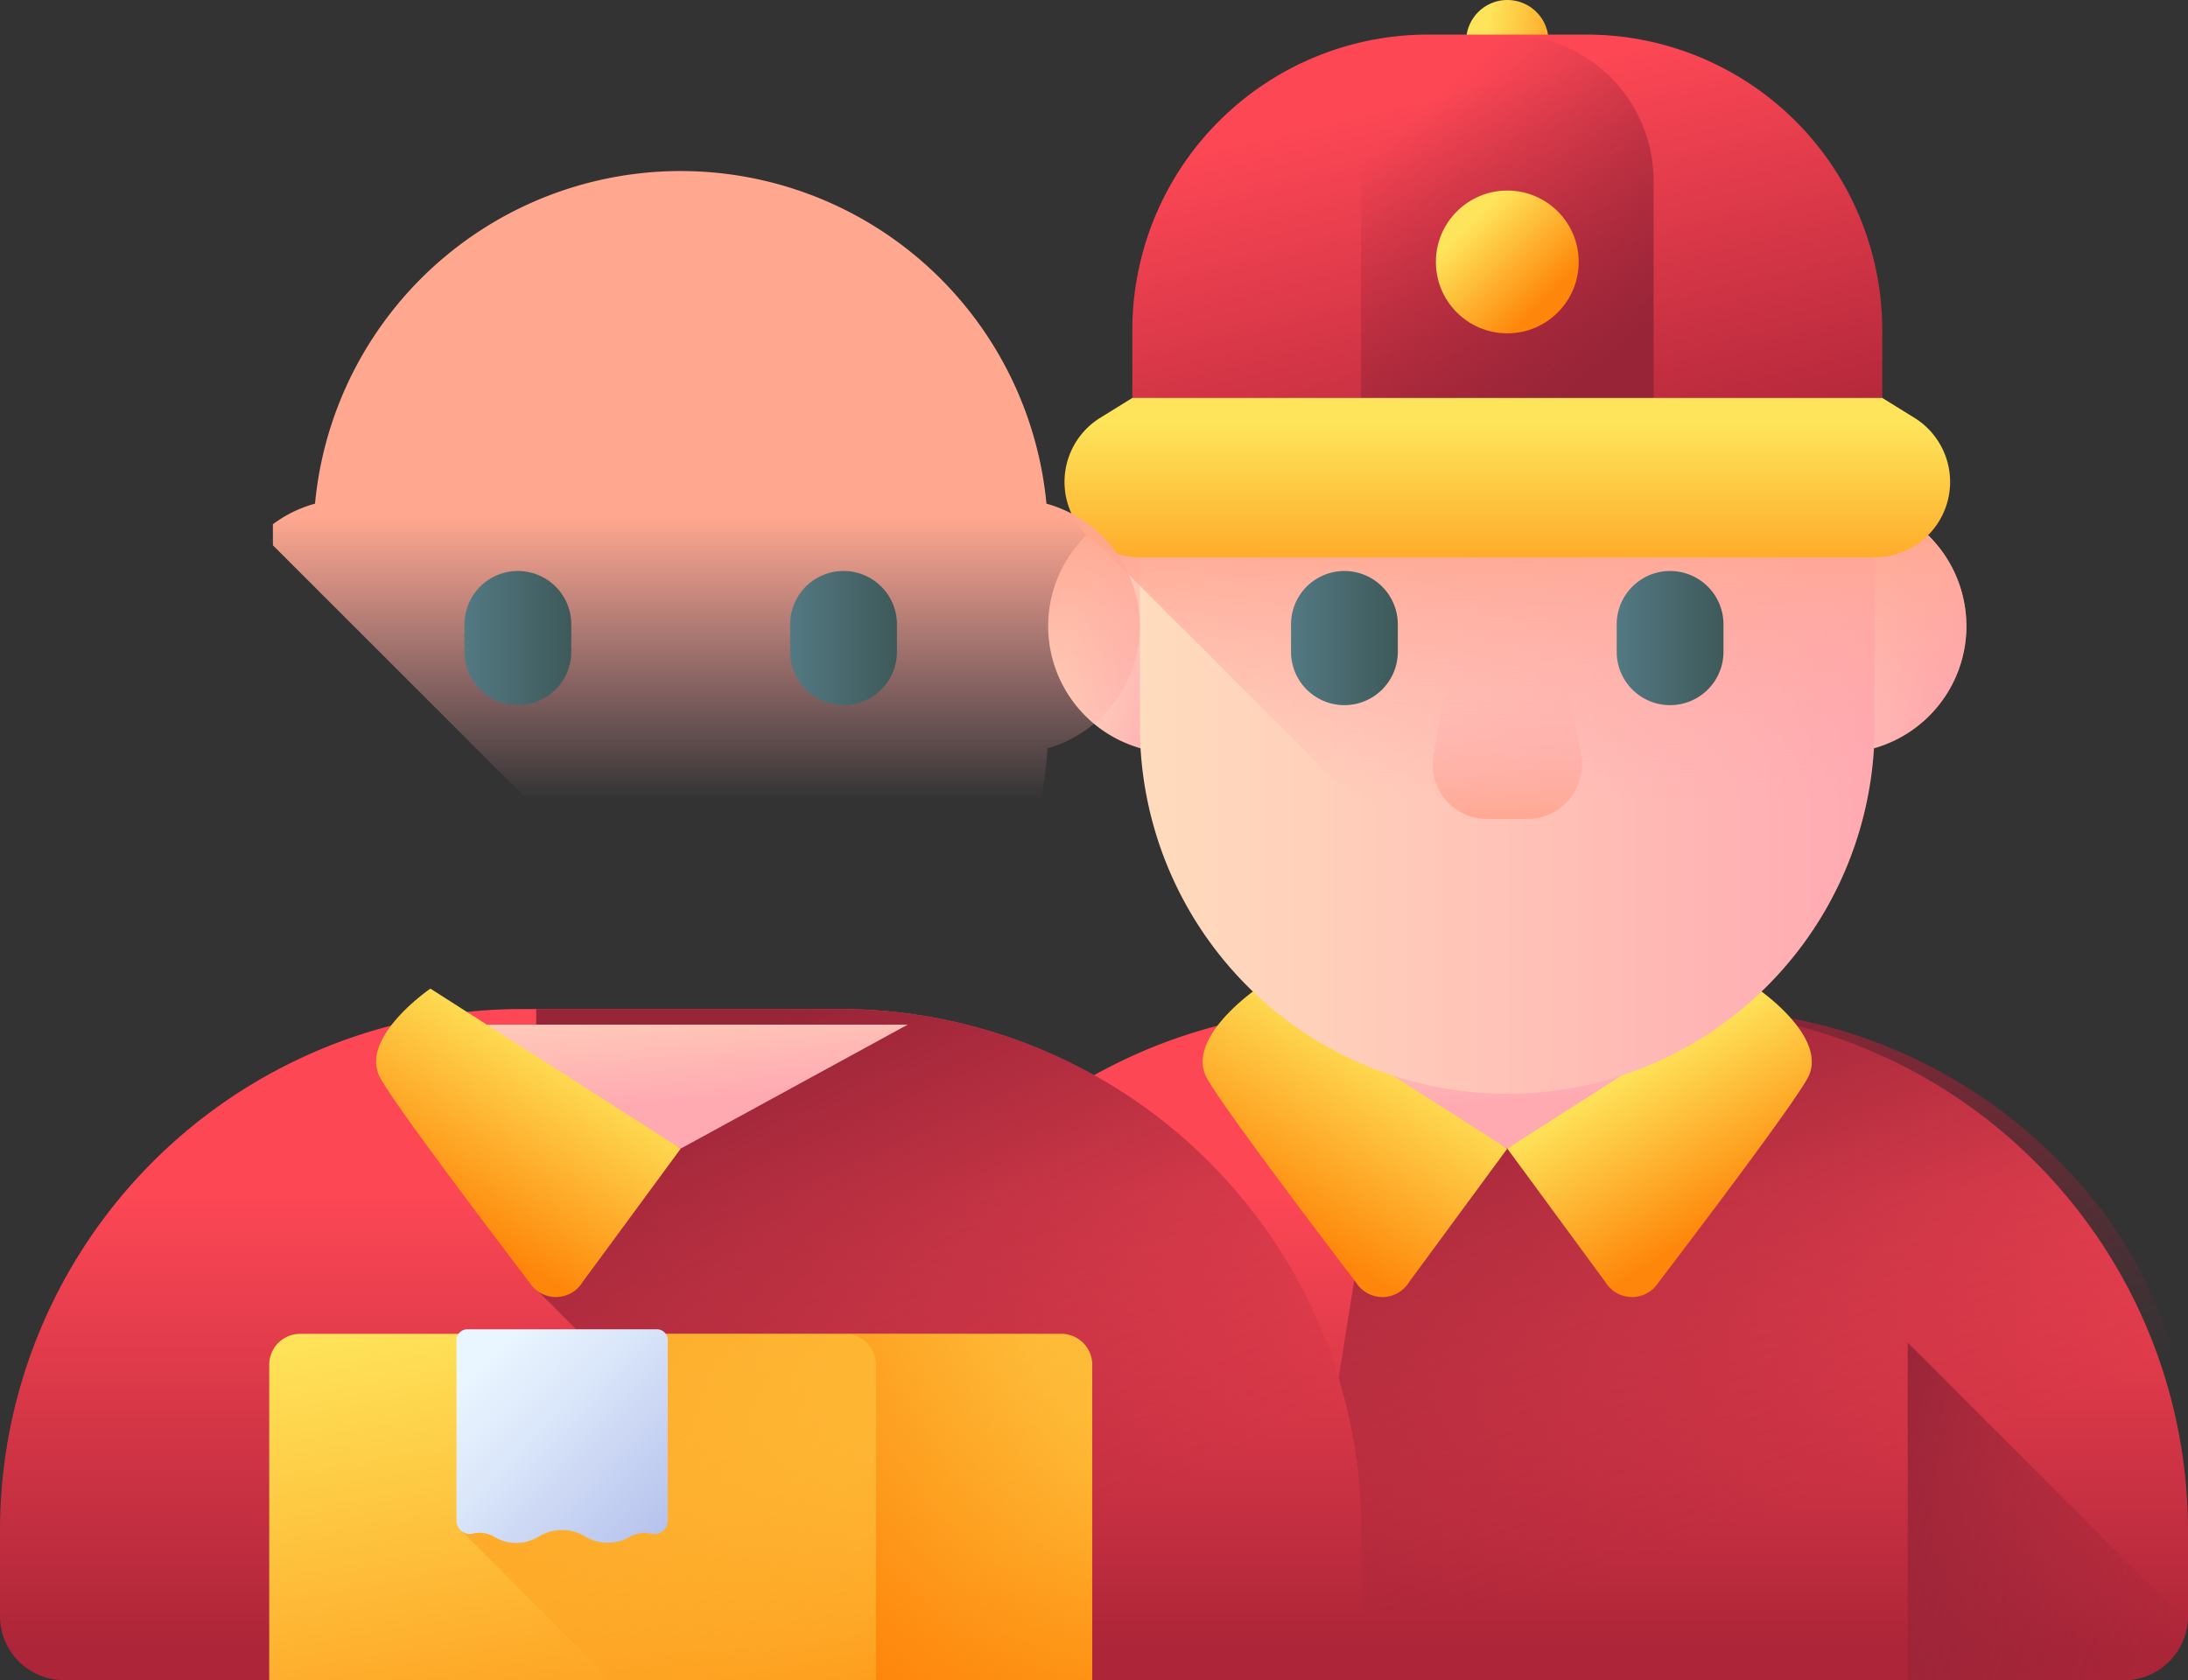
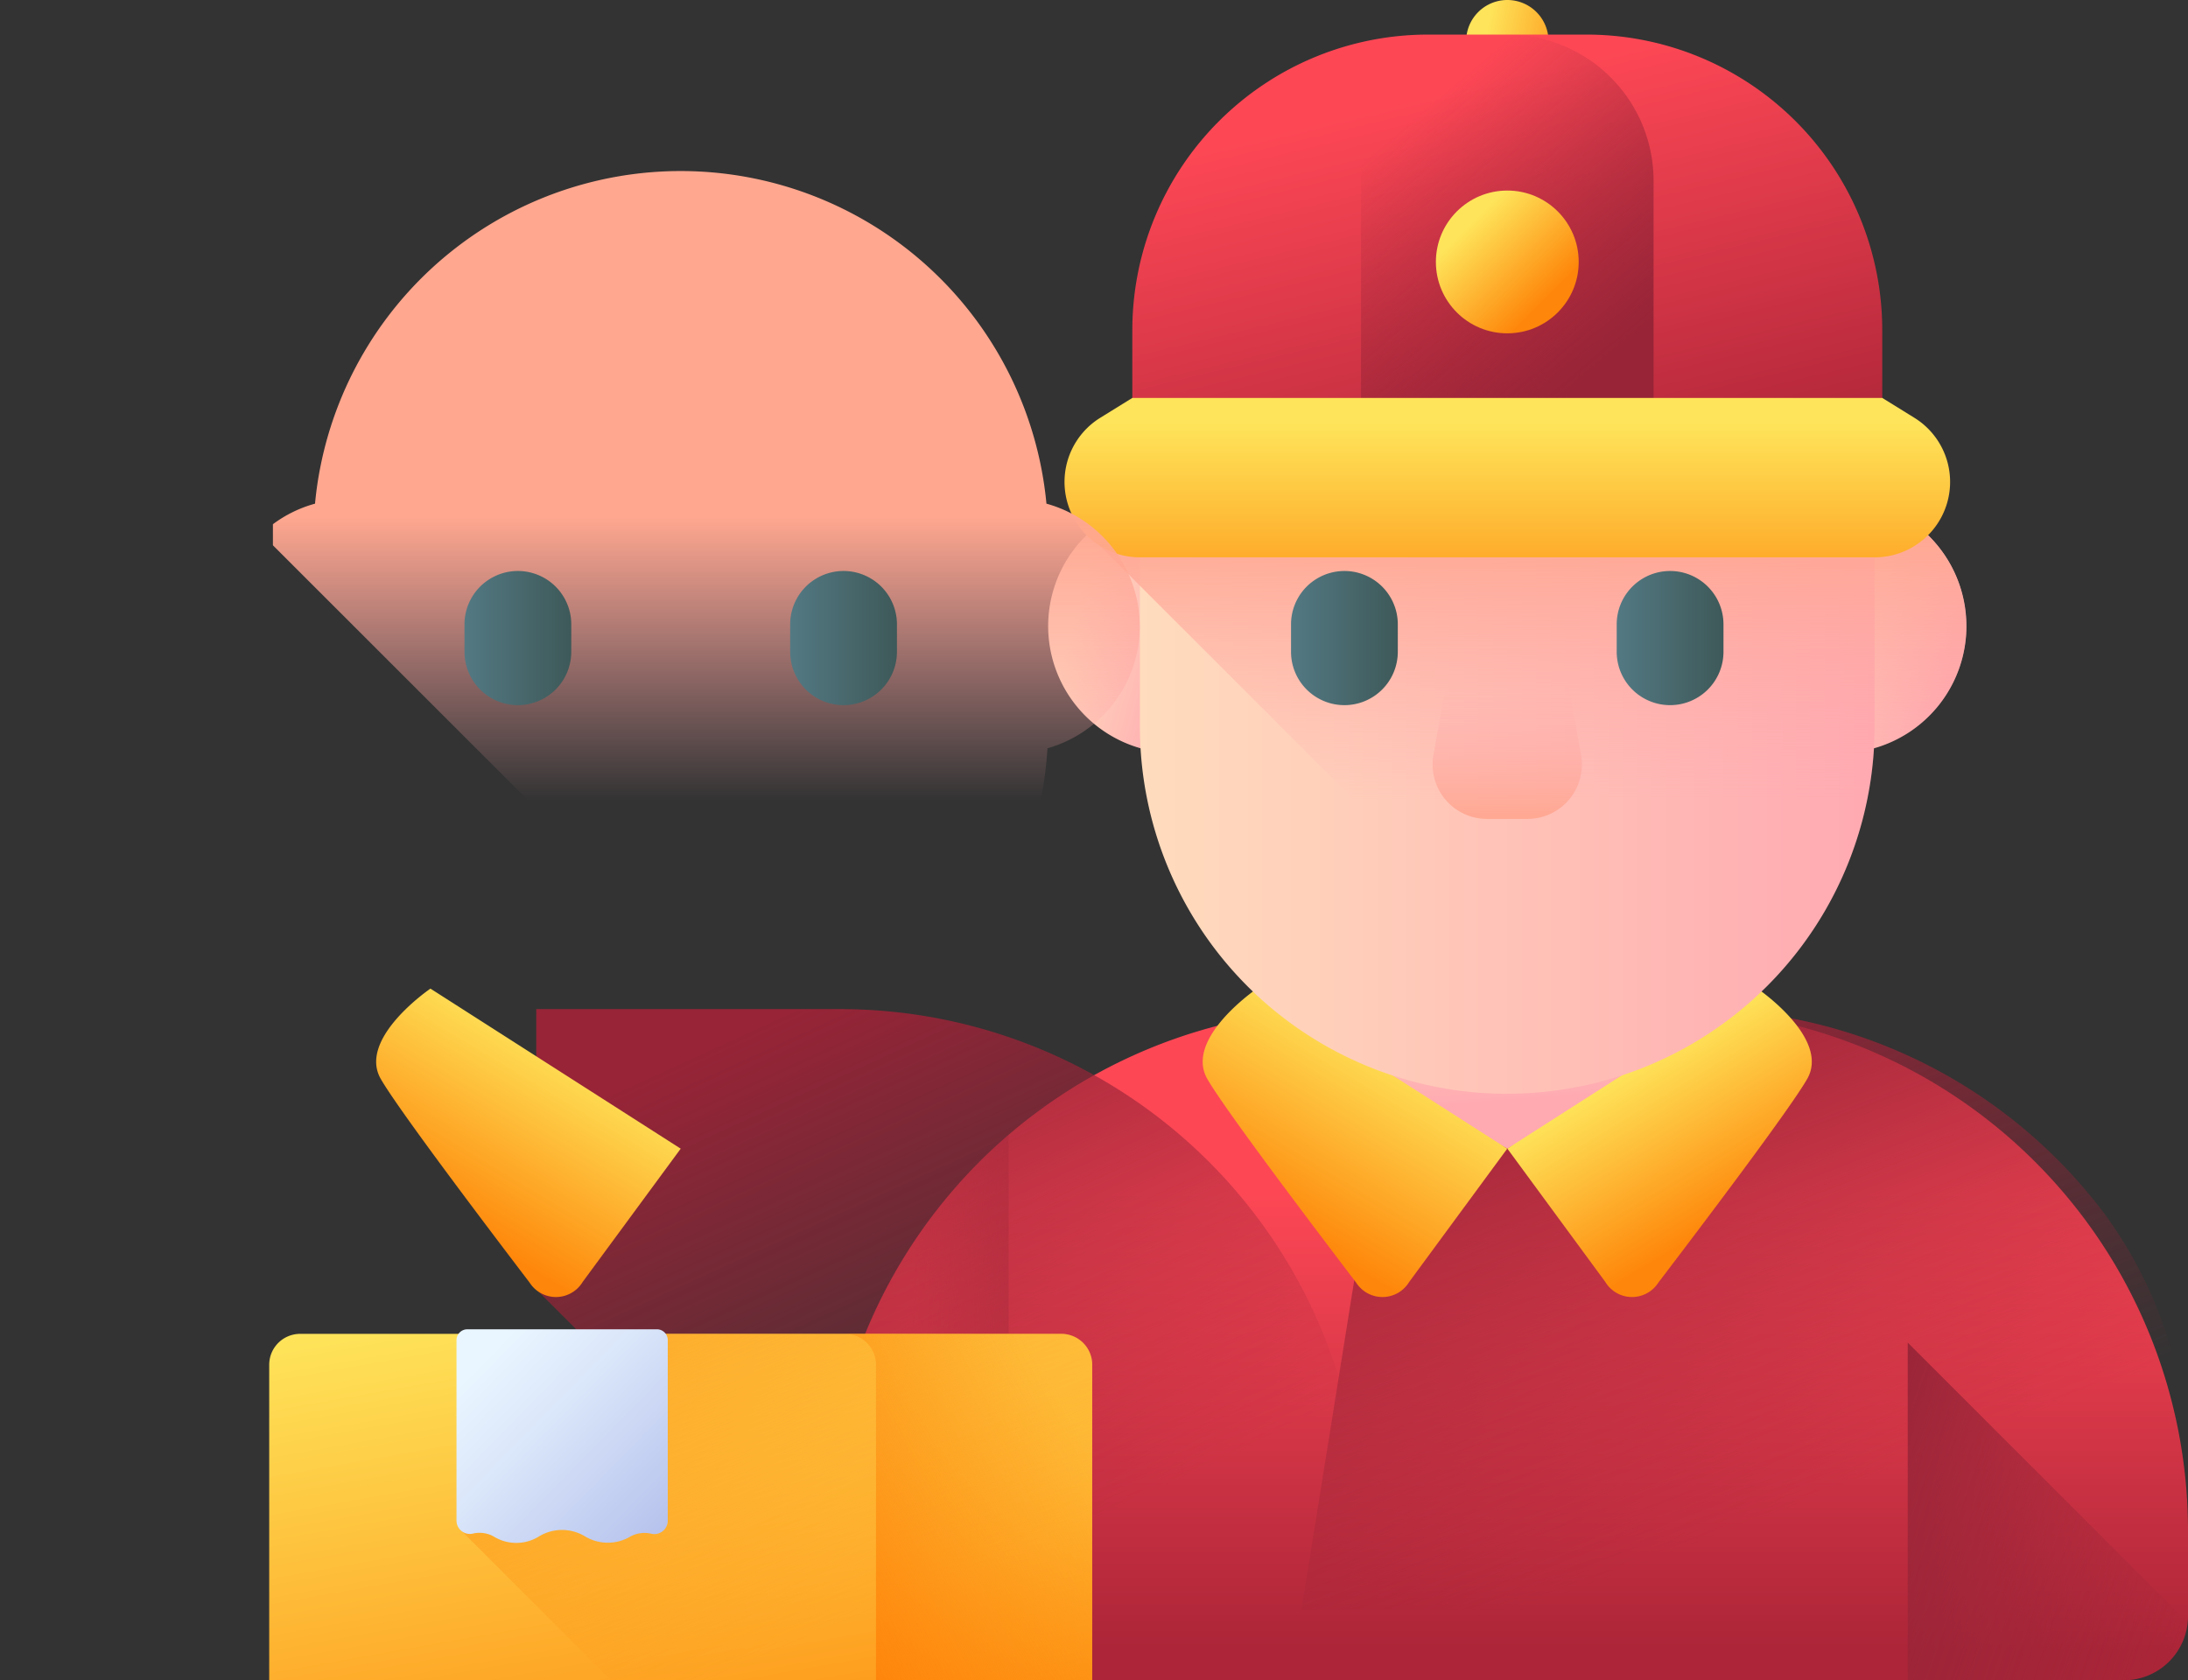
<svg xmlns="http://www.w3.org/2000/svg" xmlns:xlink="http://www.w3.org/1999/xlink" width="72.74" height="55.873" viewBox="0 0 72.74 55.873">
  <rect x="0" y="0" width="72.74" height="55.873" fill="#333333" stroke="none" />
  <defs>
    <linearGradient id="a" x1="0.5" y1="0.275" x2="0.5" y2="0.955" gradientUnits="objectBoundingBox">
      <stop offset="0" stop-color="#fd4755" />
      <stop offset="1" stop-color="#ac2538" />
    </linearGradient>
    <linearGradient id="b" x1="0.663" y1="0.765" x2="0.253" y2="0.038" gradientUnits="objectBoundingBox">
      <stop offset="0" stop-color="#972437" stop-opacity="0" />
      <stop offset="1" stop-color="#972437" />
    </linearGradient>
    <linearGradient id="c" x1="0.357" y1="-0.499" x2="0.669" y2="0.588" gradientUnits="objectBoundingBox">
      <stop offset="0" stop-color="#ffdcbd" />
      <stop offset="1" stop-color="#ffa9b1" />
    </linearGradient>
    <linearGradient id="d" x1="0.619" y1="0.168" x2="0.256" y2="0.741" gradientUnits="objectBoundingBox">
      <stop offset="0" stop-color="#fee45a" />
      <stop offset="1" stop-color="#fe860a" />
    </linearGradient>
    <linearGradient id="e" x1="0.42" y1="0.23" x2="0.729" y2="0.717" xlink:href="#d" />
    <linearGradient id="f" x1="0.436" y1="0.466" x2="2.131" y2="0.761" xlink:href="#b" />
    <linearGradient id="g" x1="6.961" y1="0.466" x2="8.656" y2="0.761" xlink:href="#b" />
    <linearGradient id="h" x1="0.294" y1="0.279" x2="1.099" y2="0.69" xlink:href="#c" />
    <linearGradient id="i" x1="-0.312" y1="0.201" x2="0.814" y2="0.776" xlink:href="#c" />
    <linearGradient id="j" x1="0" y1="0.5" x2="1" y2="0.5" xlink:href="#c" />
    <linearGradient id="k" x1="0.5" y1="0.699" x2="0.5" y2="0.382" gradientUnits="objectBoundingBox">
      <stop offset="0" stop-color="#ffa9b1" stop-opacity="0" />
      <stop offset="0.997" stop-color="#ffa78f" />
    </linearGradient>
    <linearGradient id="l" x1="0.5" y1="0.319" x2="0.5" y2="1.033" xlink:href="#k" />
    <linearGradient id="m" y1="0.5" x2="1" y2="0.5" gradientUnits="objectBoundingBox">
      <stop offset="0" stop-color="#537983" />
      <stop offset="1" stop-color="#3e5959" />
    </linearGradient>
    <linearGradient id="o" x1="0.226" y1="0.491" x2="1.483" y2="0.723" xlink:href="#d" />
    <linearGradient id="p" x1="0.272" y1="0.21" x2="0.713" y2="1.174" xlink:href="#a" />
    <linearGradient id="q" x1="0.22" y1="0.185" x2="0.693" y2="0.935" xlink:href="#b" />
    <linearGradient id="r" x1="0.5" y1="0.159" x2="0.5" y2="1.582" xlink:href="#d" />
    <linearGradient id="s" x1="0.238" y1="0.238" x2="0.77" y2="0.77" xlink:href="#d" />
    <linearGradient id="t" x1="1.039" y1="0.921" x2="-0.25" y2="0.399" xlink:href="#b" />
    <linearGradient id="ao" x1="0.242" y1="-0.086" x2="0.862" y2="1.386" xlink:href="#d" />
    <linearGradient id="ap" x1="0.765" y1="0.711" x2="-0.296" y2="-0.661" gradientUnits="objectBoundingBox">
      <stop offset="0" stop-color="#fe860a" stop-opacity="0" />
      <stop offset="1" stop-color="#fe7701" />
    </linearGradient>
    <linearGradient id="aq" x1="0.891" y1="0.206" x2="-0.336" y2="1.129" xlink:href="#ap" />
    <linearGradient id="ar" x1="0.128" y1="0.107" x2="1.235" y2="1.203" gradientUnits="objectBoundingBox">
      <stop offset="0" stop-color="#eaf6ff" />
      <stop offset="0.257" stop-color="#dce8fa" />
      <stop offset="0.742" stop-color="#b8c4ed" />
      <stop offset="1" stop-color="#a2aee6" />
    </linearGradient>
  </defs>
  <g transform="translate(-221.63 -750.627)">
    <g transform="translate(249.108 750.627)">
      <g transform="translate(0 32.874)">
        <path d="M91.559,328.61H50.566a2.134,2.134,0,0,1-2.134-2.134v-2.838a17.345,17.345,0,0,1,17.345-17.345H76.349a17.345,17.345,0,0,1,17.345,17.345v2.838A2.134,2.134,0,0,1,91.559,328.61Z" transform="translate(-48.432 -305.611)" fill="url(#a)" />
        <path d="M235.452,321.537v2.5c0,1.036-21.613,1.906-22.742,1.906l14.439.325H205.978l3.2-19.974h9.669a17.02,17.02,0,0,1,13.872,6.859A14.3,14.3,0,0,1,235.452,321.537Z" transform="translate(-190.19 -305.608)" fill="url(#b)" />
        <path d="M193.674,315.121,201.219,311h-15.09Z" transform="translate(-171.043 -309.802)" fill="url(#c)" />
        <g transform="translate(12.506)">
          <path d="M164.388,300.066s-2.424,1.648-1.653,3c.567.992,3.46,4.821,4.95,6.776a1.038,1.038,0,0,0,1.764-.023l3.259-4.431Z" transform="translate(-162.584 -300.066)" fill="url(#d)" />
          <path d="M263.318,300.066s2.424,1.648,1.653,3c-.567.992-3.46,4.821-4.95,6.776a1.038,1.038,0,0,1-1.764-.023L255,305.385Z" transform="translate(-244.873 -300.066)" fill="url(#e)" />
        </g>
        <path d="M48.432,357.6v2.838a2.134,2.134,0,0,0,2.134,2.134h3.92V344.431A17.3,17.3,0,0,0,48.432,357.6Z" transform="translate(-48.432 -339.571)" fill="url(#f)" />
        <path d="M412.355,357.6v2.838a2.134,2.134,0,0,1-2.134,2.134H406.3V344.431A17.3,17.3,0,0,1,412.355,357.6Z" transform="translate(-367.093 -339.571)" fill="url(#g)" />
      </g>
      <g transform="translate(7.368)">
        <g transform="translate(0 16.689)">
          <path d="M115.683,156.467a4.224,4.224,0,0,1,3.248-4.109.8.8,0,0,1,.974.779v6.66a.8.8,0,0,1-.974.779A4.224,4.224,0,0,1,115.683,156.467Z" transform="translate(-115.683 -152.337)" fill="url(#h)" />
          <path d="M360,156.467a4.224,4.224,0,0,0-3.248-4.109.8.8,0,0,0-.974.779v6.66a.8.8,0,0,0,.974.779A4.224,4.224,0,0,0,360,156.467Z" transform="translate(-329.472 -152.337)" fill="url(#i)" />
        </g>
        <g transform="translate(1.705 5.685)">
          <path d="M155.739,82.577a12.212,12.212,0,0,1-12.212-12.212V64.1a12.212,12.212,0,0,1,24.425,0v6.263a12.212,12.212,0,0,1-12.212,12.212Z" transform="translate(-142.182 -51.89)" fill="url(#j)" />
          <path d="M160.07,67.025A4.224,4.224,0,0,1,157,71.088a12.226,12.226,0,0,1-7.945,10.73c-.078.03-.157.058-.236.084L131.25,64.337v-.7a4.173,4.173,0,0,1,1.4-.684,11.8,11.8,0,0,1,.184-1.254,12.213,12.213,0,0,1,24.132,1.254,4.223,4.223,0,0,1,3.1,4.072Z" transform="translate(-131.25 -51.89)" fill="url(#k)" />
          <path d="M235.5,195.963H234.15a1.807,1.807,0,0,1-1.779-2.123l.773-4.348h3.36l.773,4.348A1.807,1.807,0,0,1,235.5,195.963Z" transform="translate(-221.267 -174.417)" fill="url(#l)" />
        </g>
        <g transform="translate(8.074 18.988)">
          <path d="M191.159,177.776A1.775,1.775,0,0,1,189.384,176v-.91a1.775,1.775,0,0,1,3.55,0V176A1.775,1.775,0,0,1,191.159,177.776Z" transform="translate(-189.384 -173.316)" fill="url(#m)" />
          <path d="M289.987,177.776A1.775,1.775,0,0,1,288.212,176v-.91a1.775,1.775,0,0,1,3.55,0V176A1.775,1.775,0,0,1,289.987,177.776Z" transform="translate(-277.385 -173.316)" fill="url(#m)" />
        </g>
        <g transform="translate(0.54)">
          <path d="M243.867,0A1.37,1.37,0,0,0,242.5,1.369V2.9h2.739V1.369A1.37,1.37,0,0,0,243.867,0Z" transform="translate(-229.144)" fill="url(#o)" />
          <g transform="translate(2.258 1.15)">
            <path d="M165.08,23.649h-22.8a1.066,1.066,0,0,1-1.066-1.066V20.331a9.833,9.833,0,0,1,9.833-9.832h5.266a9.833,9.833,0,0,1,9.833,9.832v2.251A1.066,1.066,0,0,1,165.08,23.649Z" transform="translate(-141.214 -10.499)" fill="url(#p)" />
            <path d="M219.81,23.65h-8.671a.527.527,0,0,1-.527-.527v-7.76a4.863,4.863,0,0,1,9.726,0v7.76A.528.528,0,0,1,219.81,23.65Z" transform="translate(-203.009 -10.5)" fill="url(#q)" />
          </g>
          <path d="M147.542,126.088H123.12a2.508,2.508,0,0,1-1.321-4.64l1.066-.66H147.8l1.066.66a2.508,2.508,0,0,1-1.321,4.64Z" transform="translate(-120.608 -107.555)" fill="url(#r)" />
          <ellipse cx="2.374" cy="2.374" rx="2.374" ry="2.374" transform="translate(12.35 6.336)" fill="url(#s)" />
        </g>
      </g>
      <path d="M376.5,407.5v11.229h7.185a2.135,2.135,0,0,0,2.124-1.92Z" transform="translate(-340.556 -362.856)" fill="url(#t)" />
    </g>
    <g transform="translate(221.63 750.627)">
      <g transform="translate(0 32.874)">
-         <path d="M91.559,328.61H84.743L71.063,327l-13.68,1.607H50.566a2.134,2.134,0,0,1-2.134-2.134v-2.838a17.345,17.345,0,0,1,17.345-17.345H76.349a17.345,17.345,0,0,1,17.345,17.345v2.838A2.134,2.134,0,0,1,91.559,328.61Z" transform="translate(-48.432 -305.611)" fill="url(#a)" />
        <path d="M238.521,323.635v2.839a2.135,2.135,0,0,1-2.135,2.134h-12.3l-13-13V306.29h10.1a17.339,17.339,0,0,1,17.345,17.345Z" transform="translate(-193.259 -305.608)" fill="url(#b)" />
-         <path d="M193.674,315.121,201.219,311h-15.09Z" transform="translate(-171.043 -309.802)" fill="url(#c)" />
        <g transform="translate(12.506)">
          <path d="M164.388,300.066s-2.424,1.648-1.653,3c.567.992,3.46,4.821,4.95,6.776a1.038,1.038,0,0,0,1.764-.023l3.259-4.431Z" transform="translate(-162.584 -300.066)" fill="url(#d)" />
          <path d="M263.318,300.066s2.424,1.648,1.653,3c-.567.992-3.46,4.821-4.95,6.776a1.038,1.038,0,0,1-1.764-.023L255,305.385Z" transform="translate(-244.873 -300.066)" fill="url(#e)" />
        </g>
        <path d="M48.432,357.6v2.838a2.134,2.134,0,0,0,2.134,2.134h3.92V344.431A17.3,17.3,0,0,0,48.432,357.6Z" transform="translate(-48.432 -339.571)" fill="url(#f)" />
        <path d="M412.355,357.6v2.838a2.134,2.134,0,0,1-2.134,2.134H406.3V344.431A17.3,17.3,0,0,1,412.355,357.6Z" transform="translate(-367.093 -339.571)" fill="url(#g)" />
      </g>
      <g transform="translate(7.368)">
        <g transform="translate(0 16.689)">
          <path d="M115.683,156.467a4.224,4.224,0,0,1,3.248-4.109.8.8,0,0,1,.974.779v6.66a.8.8,0,0,1-.974.779A4.224,4.224,0,0,1,115.683,156.467Z" transform="translate(-115.683 -152.337)" fill="url(#h)" />
          <path d="M360,156.467a4.224,4.224,0,0,0-3.248-4.109.8.8,0,0,0-.974.779v6.66a.8.8,0,0,0,.974.779A4.224,4.224,0,0,0,360,156.467Z" transform="translate(-329.472 -152.337)" fill="url(#i)" />
        </g>
        <g transform="translate(1.705 5.685)">
-           <path d="M155.739,82.577a12.212,12.212,0,0,1-12.212-12.212V64.1a12.212,12.212,0,0,1,24.425,0v6.263a12.212,12.212,0,0,1-12.212,12.212Z" transform="translate(-142.182 -51.89)" fill="url(#j)" />
          <path d="M160.07,67.025A4.224,4.224,0,0,1,157,71.088a12.226,12.226,0,0,1-7.945,10.73c-.078.03-.157.058-.236.084L131.25,64.337v-.7a4.173,4.173,0,0,1,1.4-.684,11.8,11.8,0,0,1,.184-1.254,12.213,12.213,0,0,1,24.132,1.254,4.223,4.223,0,0,1,3.1,4.072Z" transform="translate(-131.25 -51.89)" fill="url(#k)" />
          <path d="M235.5,195.963H234.15a1.807,1.807,0,0,1-1.779-2.123l.773-4.348h3.36l.773,4.348A1.807,1.807,0,0,1,235.5,195.963Z" transform="translate(-221.267 -174.417)" fill="url(#l)" />
        </g>
        <g transform="translate(8.074 18.988)">
          <path d="M191.159,177.776A1.775,1.775,0,0,1,189.384,176v-.91a1.775,1.775,0,0,1,3.55,0V176A1.775,1.775,0,0,1,191.159,177.776Z" transform="translate(-189.384 -173.316)" fill="url(#m)" />
          <path d="M289.987,177.776A1.775,1.775,0,0,1,288.212,176v-.91a1.775,1.775,0,0,1,3.55,0V176A1.775,1.775,0,0,1,289.987,177.776Z" transform="translate(-277.385 -173.316)" fill="url(#m)" />
        </g>
        <g transform="translate(0.54)">
          <path d="M243.867,0A1.37,1.37,0,0,0,242.5,1.369V2.9h2.739V1.369A1.37,1.37,0,0,0,243.867,0Z" transform="translate(-229.144)" fill="url(#o)" />
          <g transform="translate(2.258 1.15)">
-             <path d="M165.08,23.649h-22.8a1.066,1.066,0,0,1-1.066-1.066V20.331a9.833,9.833,0,0,1,9.833-9.832h5.266a9.833,9.833,0,0,1,9.833,9.832v2.251A1.066,1.066,0,0,1,165.08,23.649Z" transform="translate(-141.214 -10.499)" fill="url(#p)" />
            <path d="M219.81,23.65h-8.671a.527.527,0,0,1-.527-.527v-7.76a4.863,4.863,0,0,1,9.726,0v7.76A.528.528,0,0,1,219.81,23.65Z" transform="translate(-203.009 -10.5)" fill="url(#q)" />
          </g>
          <path d="M147.542,126.088H123.12a2.508,2.508,0,0,1-1.321-4.64l1.066-.66H147.8l1.066.66a2.508,2.508,0,0,1-1.321,4.64Z" transform="translate(-120.608 -107.555)" fill="url(#r)" />
          <ellipse cx="2.374" cy="2.374" rx="2.374" ry="2.374" transform="translate(12.35 6.336)" fill="url(#s)" />
        </g>
      </g>
      <path d="M376.5,407.5v11.229h7.185a2.135,2.135,0,0,0,2.124-1.92Z" transform="translate(-340.556 -362.856)" fill="url(#t)" />
      <g transform="translate(8.95 44.201)">
        <g transform="translate(0 0.153)">
          <path d="M157.489,405.879V416.37H130.128V405.879a1.028,1.028,0,0,1,1.029-1.029h25.3A1.028,1.028,0,0,1,157.489,405.879Z" transform="translate(-130.128 -404.85)" fill="url(#ao)" />
          <path d="M209.482,405.879V416.37h-16l-4.963-4.963V404.85h19.935A1.029,1.029,0,0,1,209.482,405.879Z" transform="translate(-182.121 -404.85)" fill="url(#ap)" />
          <path d="M313.076,405.879V416.37h-7.189V405.879a1.028,1.028,0,0,0-1.029-1.029h7.189A1.028,1.028,0,0,1,313.076,405.879Z" transform="translate(-285.715 -404.85)" fill="url(#aq)" />
        </g>
        <path d="M188.161,410.34l.02.012a1.428,1.428,0,0,0,1.5-.012,1.472,1.472,0,0,1,1.522,0,1.472,1.472,0,0,0,1.522,0h0a.989.989,0,0,1,.7-.083.446.446,0,0,0,.532-.435v-6.005a.362.362,0,0,0-.362-.362h-6.3a.362.362,0,0,0-.362.362v6a.445.445,0,0,0,.528.436A.967.967,0,0,1,188.161,410.34Z" transform="translate(-180.707 -403.454)" fill="url(#ar)" />
      </g>
    </g>
  </g>
</svg>